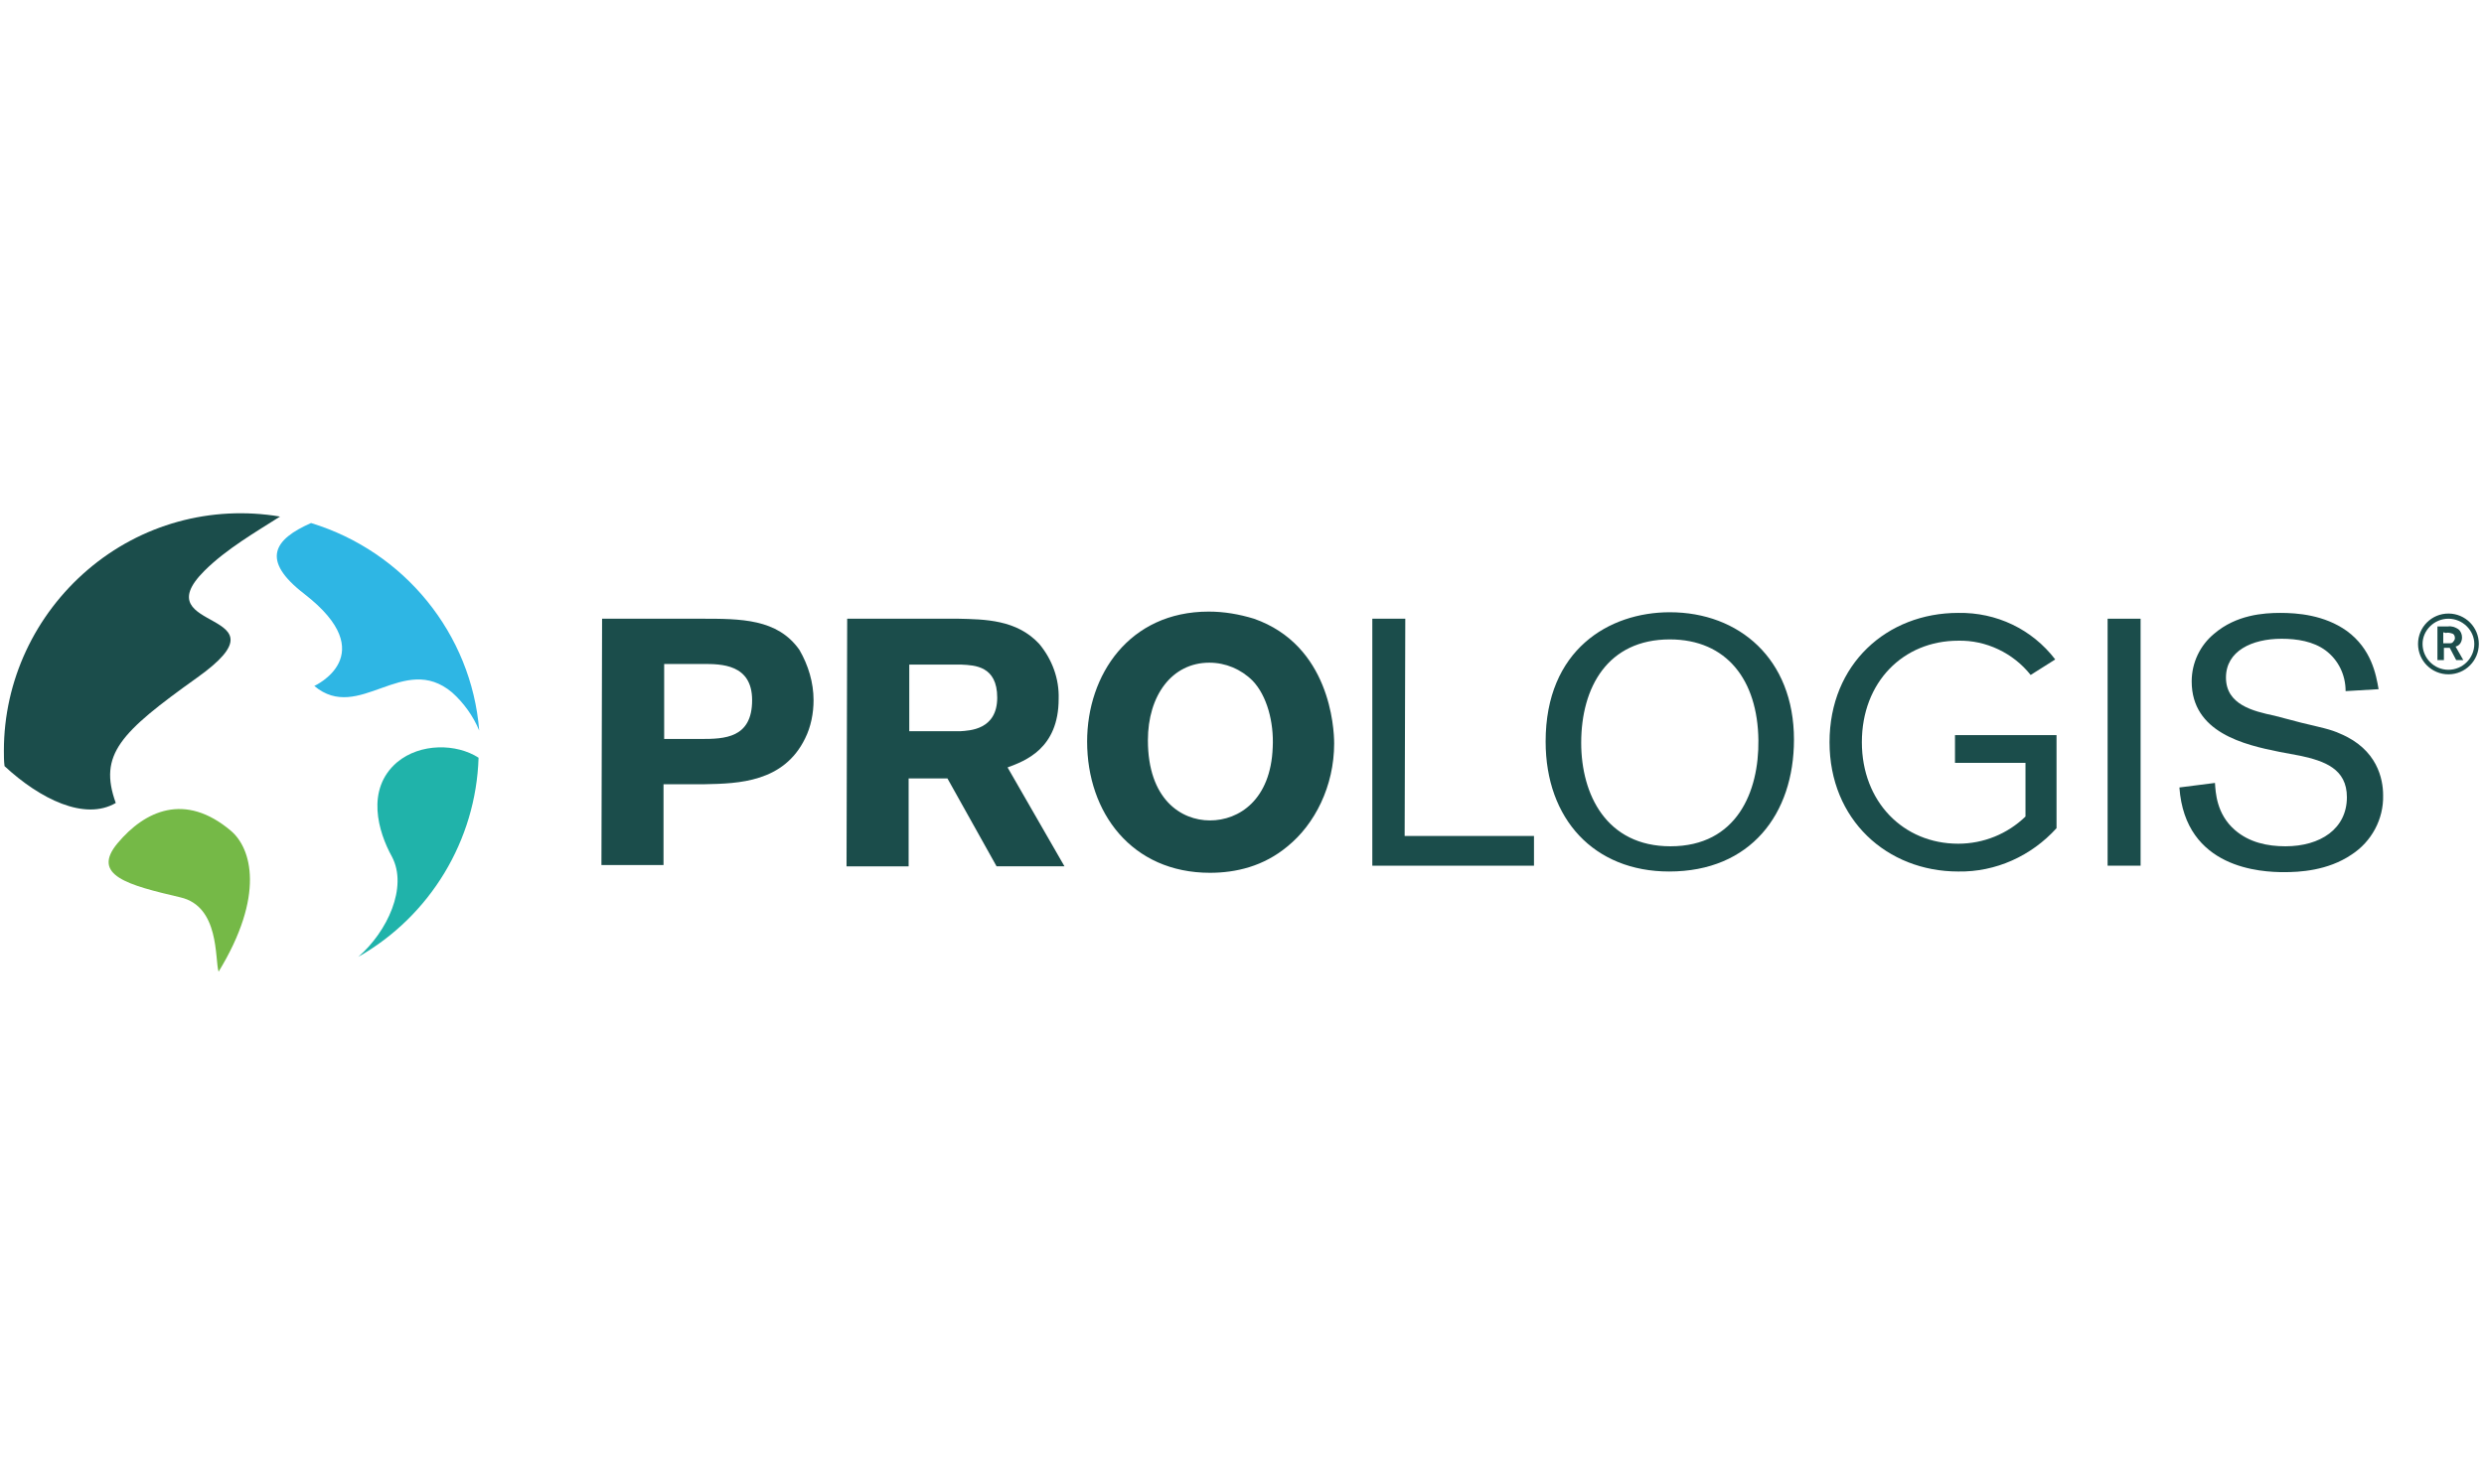
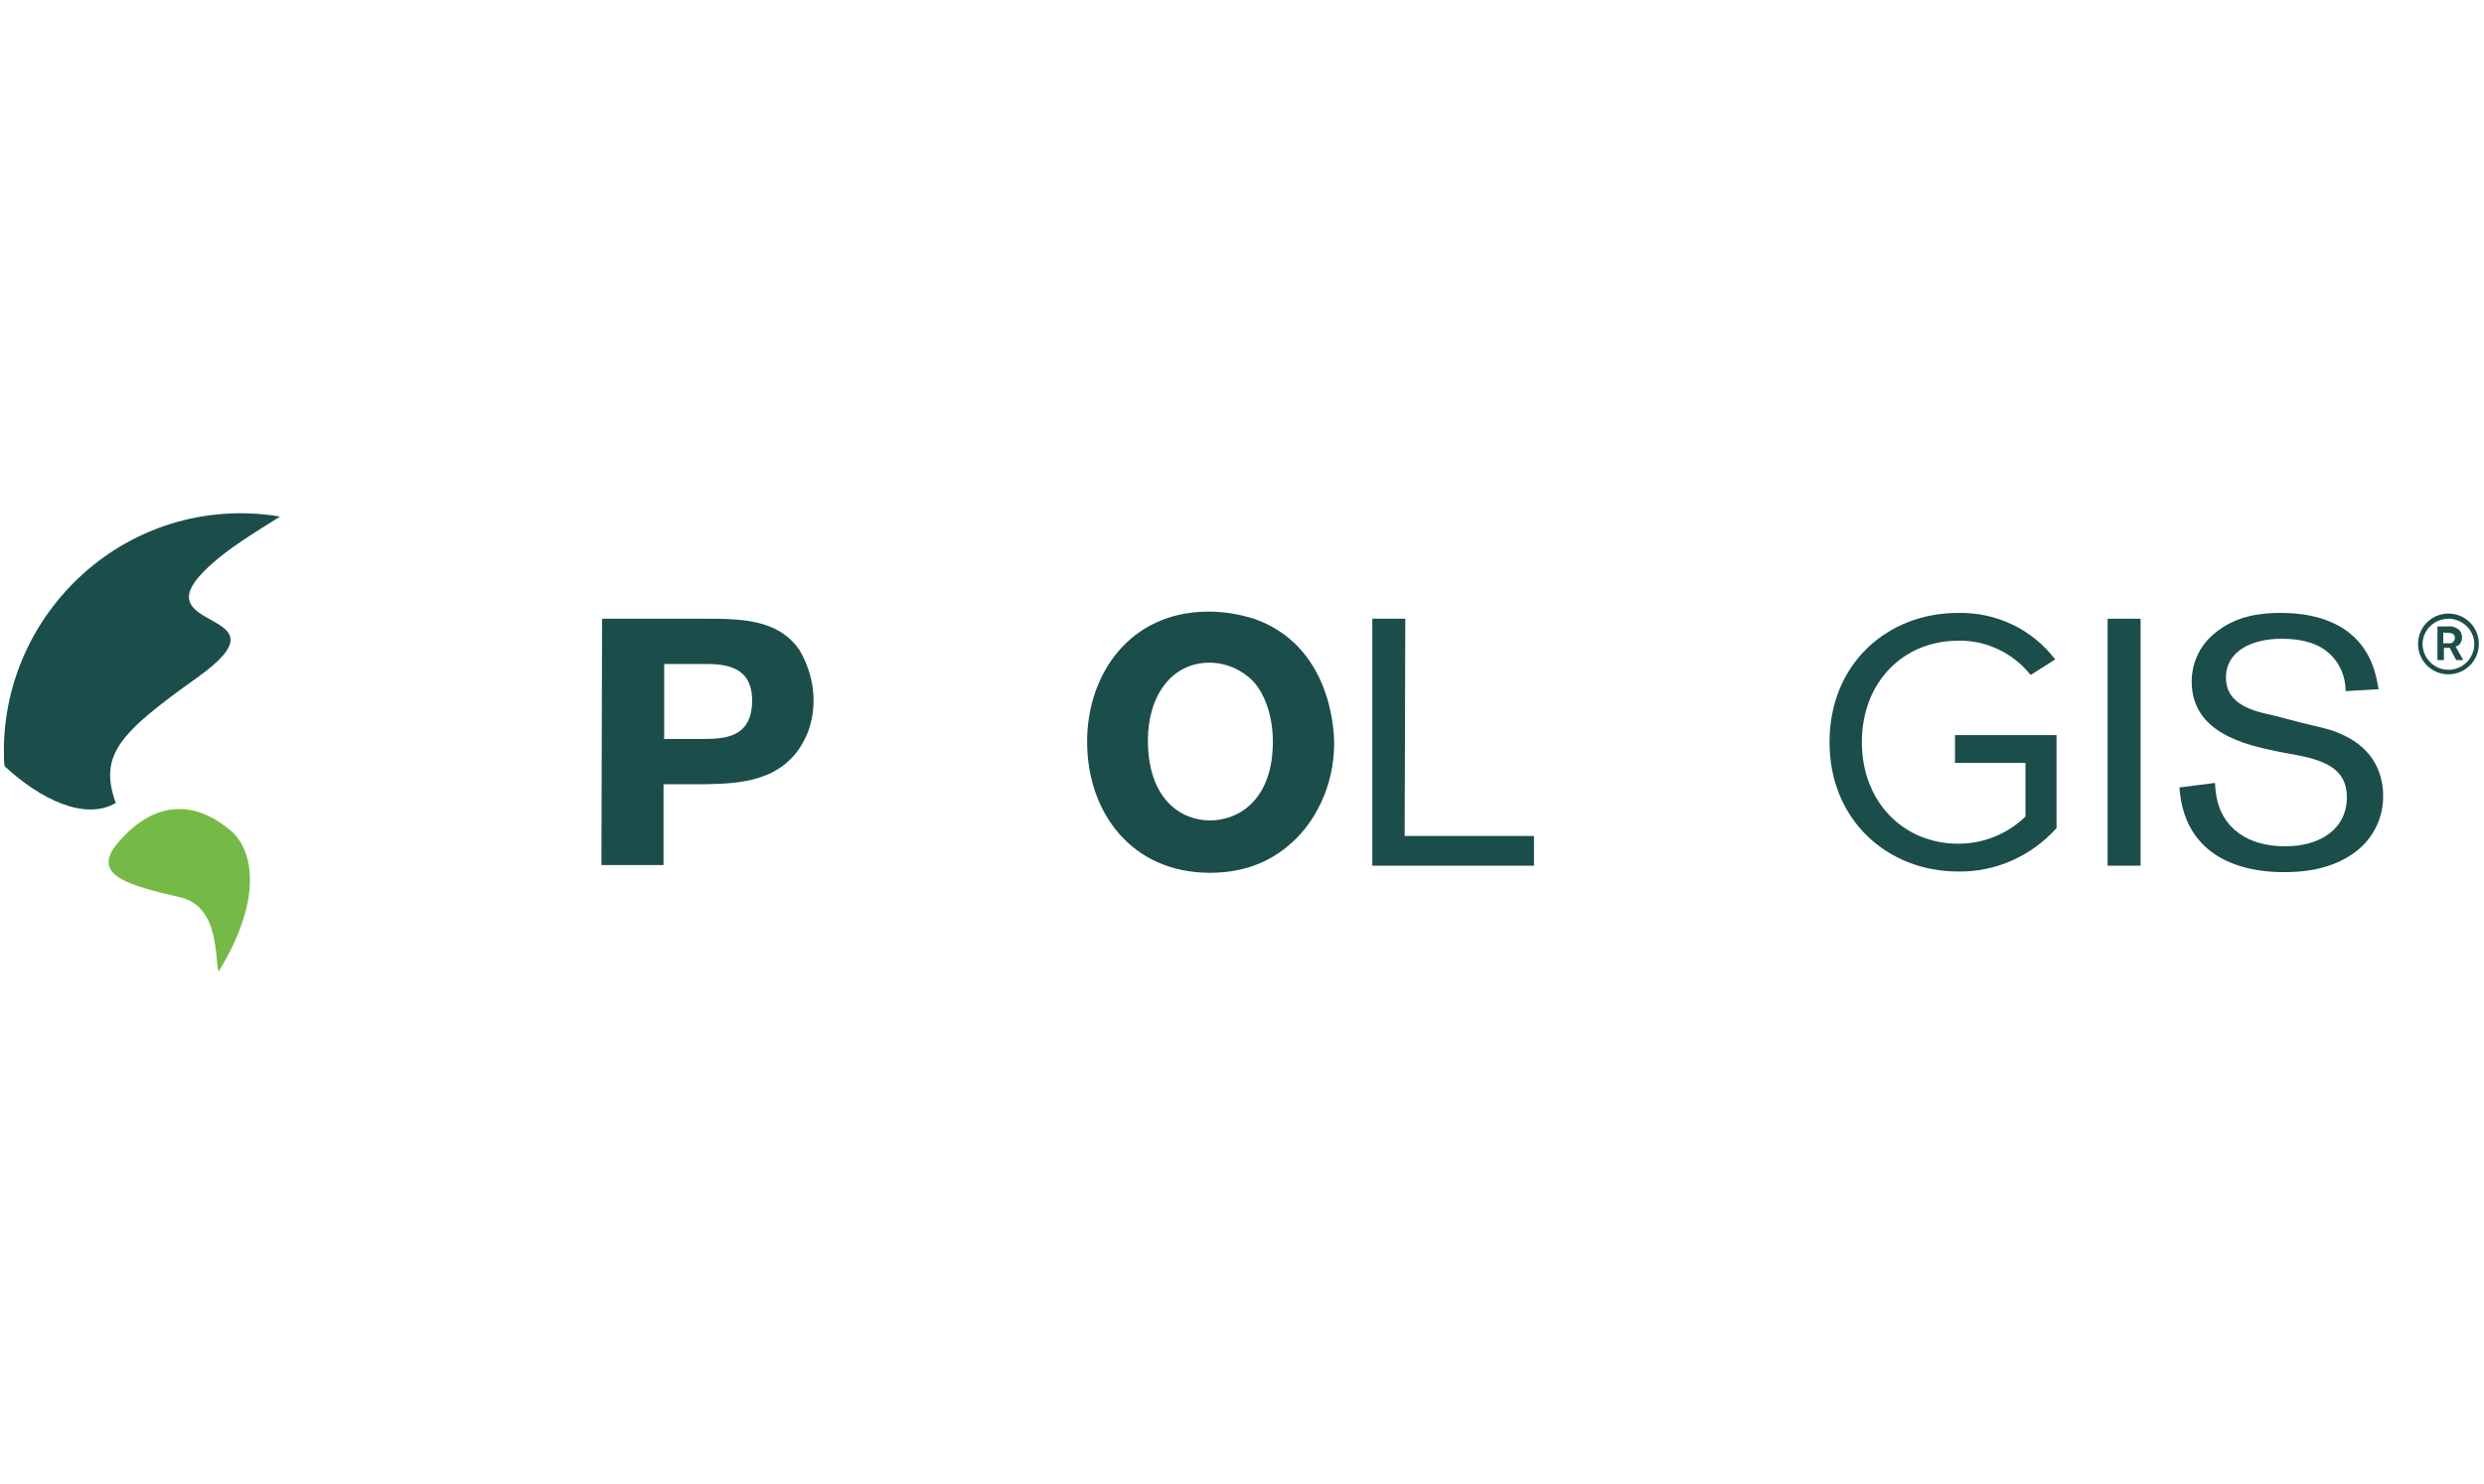
<svg xmlns="http://www.w3.org/2000/svg" version="1.1" id="Vrstva_1" x="0px" y="0px" viewBox="0 0 384.1 229.6" style="enable-background:new 0 0 384.1 229.6;" xml:space="preserve">
  <style type="text/css">
	.st0{fill:#20B3AA;}
	.st1{fill:#75B947;}
	.st2{fill:#2EB6E4;}
	.st3{fill:#1B4D4B;}
</style>
  <g>
-     <path class="st0" d="M61.4,117.9c-4.9,4.2-2.9,10.8-0.8,14.6c2.5,4.7-0.7,11.6-5.2,15.5c11.1-6.3,18.2-18,18.6-30.8   C70.6,115,65,114.9,61.4,117.9" />
    <path class="st1" d="M35.7,128.5c-7.1-6-13.3-3.1-17.5,1.9c-4.2,5,1.6,6.5,9.7,8.4c6.1,1.4,5.3,9.6,5.9,11.5   C41,138.5,38.9,131.2,35.7,128.5" />
-     <path class="st2" d="M47.1,91.9c12.1,9.4,1.5,14.2,1.5,14.2c6.9,5.8,13.8-5.3,21.3,1c1.8,1.6,3.3,3.7,4.2,5.9   c-1.2-15-11.6-27.7-26-32.1C42.4,83.4,40.2,86.6,47.1,91.9" />
    <path class="st3" d="M17.9,124.2c-2.7-7.5,0.7-10.9,12.6-19.4c15-10.7-8.5-6.9,1.1-16.5c3.4-3.4,8.1-6.1,11.7-8.4   c-10.7-1.8-21.5,1.2-29.7,8.2s-13,17.2-13,28c0,0.8,0,1.6,0.1,2.4C6.2,123.6,13.1,127,17.9,124.2" />
    <path class="st3" d="M93.1,95.7h15.3c6.2,0,11.8,0,15.2,4.8c1.4,2.4,2.2,5.1,2.2,7.8c0,2-0.4,4.1-1.3,5.9c-3.3,6.8-10.3,7-15.5,7.1   h-6.4v12.5H93L93.1,95.7z M102.7,102.7v11.6h5.7c3.6,0,7.9-0.1,7.9-6c0-5.6-4.8-5.6-7.6-5.6H102.7z" />
-     <path class="st3" d="M131,95.7h17.2c4,0.1,9,0.1,12.5,3.9c2,2.4,3.1,5.4,3,8.5c0,7.7-5.2,9.6-7.9,10.6l8.8,15.3h-10.5l-7.6-13.6h-6   V134h-9.6L131,95.7L131,95.7z M140.6,102.8v10.3h7.9c1.4-0.1,5.7-0.2,5.7-5.2c0-4.9-3.5-5-5.5-5.1L140.6,102.8z" />
    <path class="st3" d="M187.1,135c-12.1,0-19-9.3-19-20.3c0-10.3,6.5-20.1,18.8-20.1c2.4,0,4.7,0.4,7,1.1   c11.7,4.1,12.4,16.8,12.4,19.3c0,6.6-3,12.5-7.2,15.9C195.4,134,191.1,135,187.1,135 M193.7,105.3c-1.8-1.8-4.2-2.8-6.7-2.8   c-5.8,0-9.5,5.1-9.5,12c0,9.1,5.1,12.4,9.6,12.4s9.4-3.2,9.7-11.3C197,111.7,195.9,107.6,193.7,105.3L193.7,105.3z" />
-     <path class="st3" d="M258.1,134.8c-11.6,0-19.1-8.1-19.1-20.1c0-14.2,9.8-20,19.2-20c10.7,0,19.2,7.2,19.2,19.7   C277.4,125.9,270.7,134.8,258.1,134.8 M258.2,98.9c-9.6,0-13.7,7.4-13.7,16c0,8,3.9,16,13.8,16c10.3,0,13.7-8.5,13.6-16.4   C271.8,105.2,267,98.9,258.2,98.9L258.2,98.9z" />
    <rect x="325.9" y="95.7" class="st3" width="5.1" height="38.2" />
    <g>
      <path class="st3" d="M352.5,116.3c-5.5-1.1-13.6-3-13.6-10.9c0-2.9,1.3-5.6,3.5-7.4c3.4-2.9,7.6-3.2,10.2-3.2s6.8,0.3,10.3,2.8    c3.8,2.8,4.5,6.7,4.9,9l-5.1,0.3c0-2.5-1.1-4.8-3.1-6.3c-1.9-1.4-4.4-1.8-6.8-1.8c-4.6,0-8.6,1.9-8.6,6c0,4.2,4.2,5.2,7.5,5.9    l4.2,1.1c2.9,0.7,4.5,1,6,1.7c5.7,2.4,6.6,7,6.6,9.5c0.1,3.7-1.8,7.2-4.9,9.2c-3.7,2.5-8.1,2.7-10.4,2.7    c-3.5,0-15.3-0.5-16.2-13.1l5.5-0.7c0.1,1.4,0.2,4.8,3.1,7.3c2.2,1.9,5,2.5,7.8,2.5c5.4,0,9.5-2.7,9.5-7.6c0-4.4-3.5-5.6-7.2-6.4    L352.5,116.3z" />
      <path class="st3" d="M282.9,114.8c0-12.1,8.9-20,19.9-20c5.9-0.1,11.4,2.5,15,7.2l-3.8,2.4c-2.7-3.4-6.9-5.4-11.2-5.3    c-8.5,0-14.9,6.4-14.9,15.7c0,9.2,6.4,15.7,14.9,15.7c3.9,0,7.6-1.5,10.4-4.2V118h-10.9v-4.3H318v14.4c-3.9,4.3-9.4,6.8-15.2,6.7    C291.8,134.8,282.9,126.8,282.9,114.8" />
    </g>
    <polygon class="st3" points="217.2,129.3 237.2,129.3 237.2,133.9 212.2,133.9 212.2,95.7 217.3,95.7  " />
    <g>
      <path class="st3" d="M378.6,104.3c-2.6,0-4.7-2.1-4.7-4.7s2.1-4.7,4.7-4.7s4.7,2.1,4.7,4.7S381.2,104.3,378.6,104.3 M378.6,95.7    c-2.2,0-4,1.8-4,3.9c0,2.2,1.8,4,4,4s4-1.8,4-4C382.6,97.5,380.8,95.7,378.6,95.7L378.6,95.7z" />
      <path class="st3" d="M376.8,96.9h1.7c0.6-0.1,1.1,0.1,1.6,0.4c0.4,0.3,0.6,0.8,0.6,1.3c0,0.7-0.4,1.3-1,1.4l1.2,2.1h-1.1l-1-1.9    h-0.9v1.9h-1v-5.2C376.9,96.9,376.8,96.9,376.8,96.9z M377.8,97.8v1.7h0.3h0.6c0.2,0,0.5,0,0.6-0.2c0.2-0.2,0.3-0.4,0.3-0.6    c0-0.3-0.1-0.6-0.4-0.7s-0.7-0.2-1-0.1L377.8,97.8z" />
    </g>
  </g>
</svg>